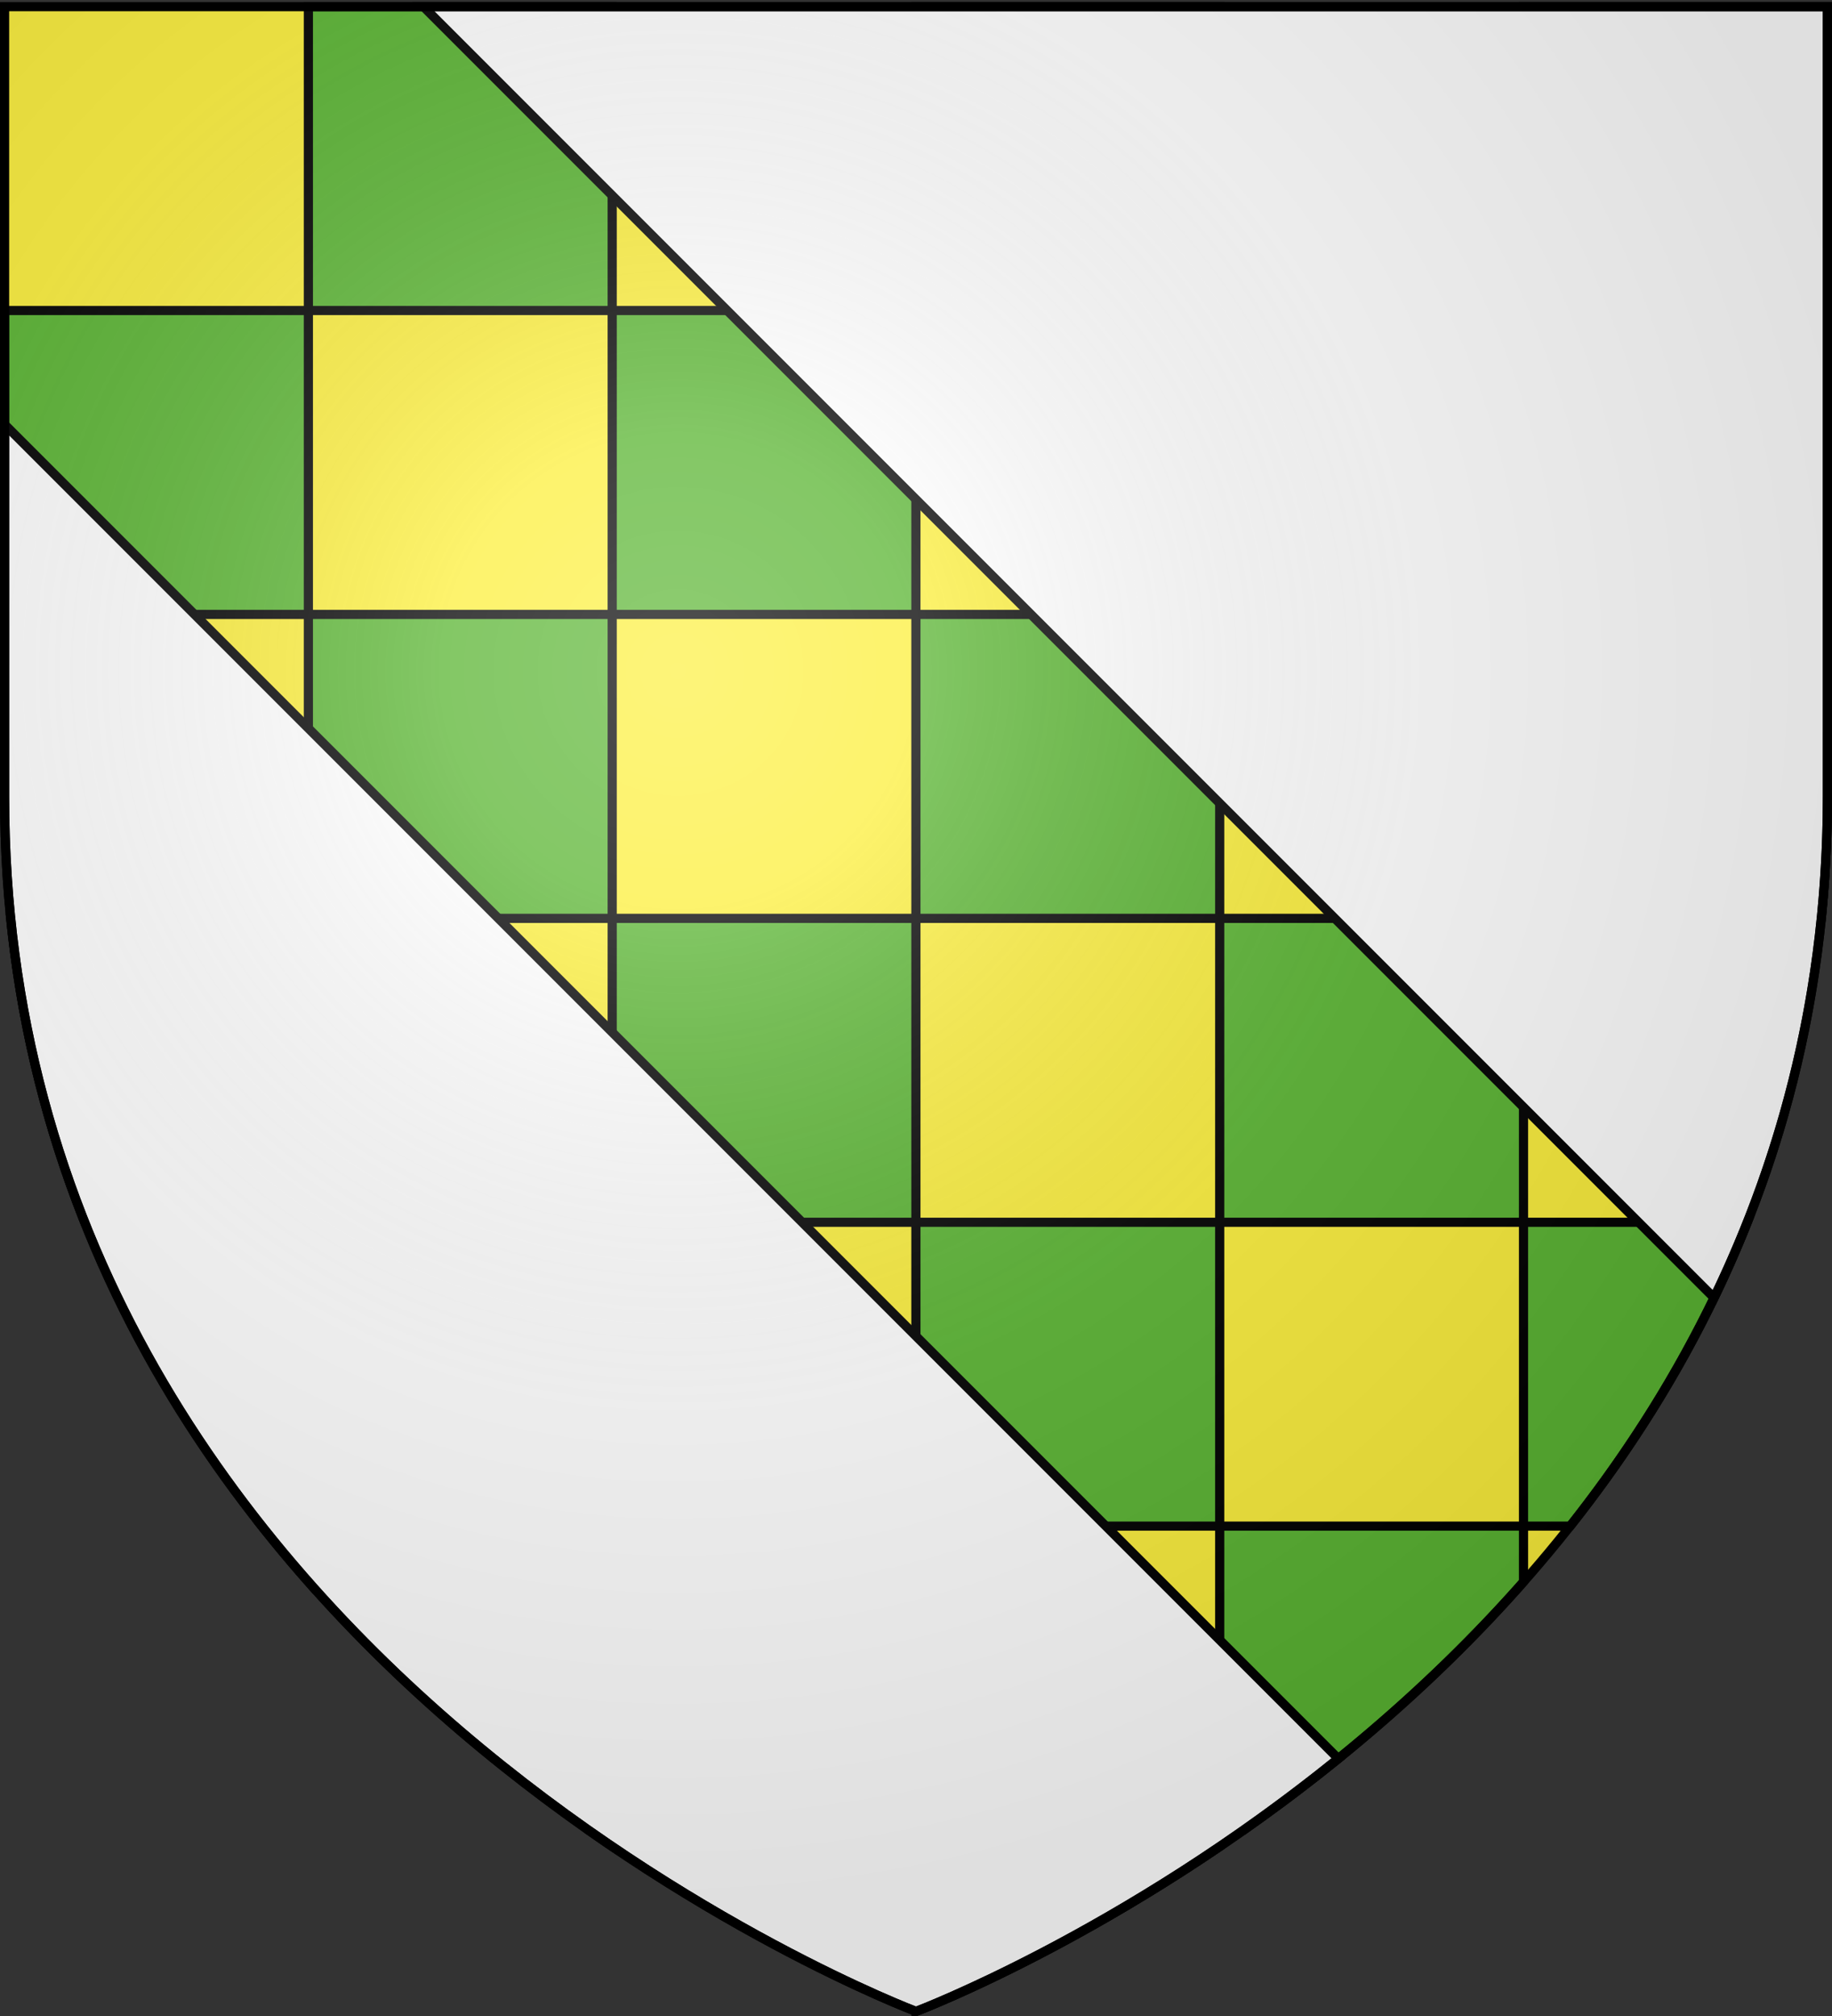
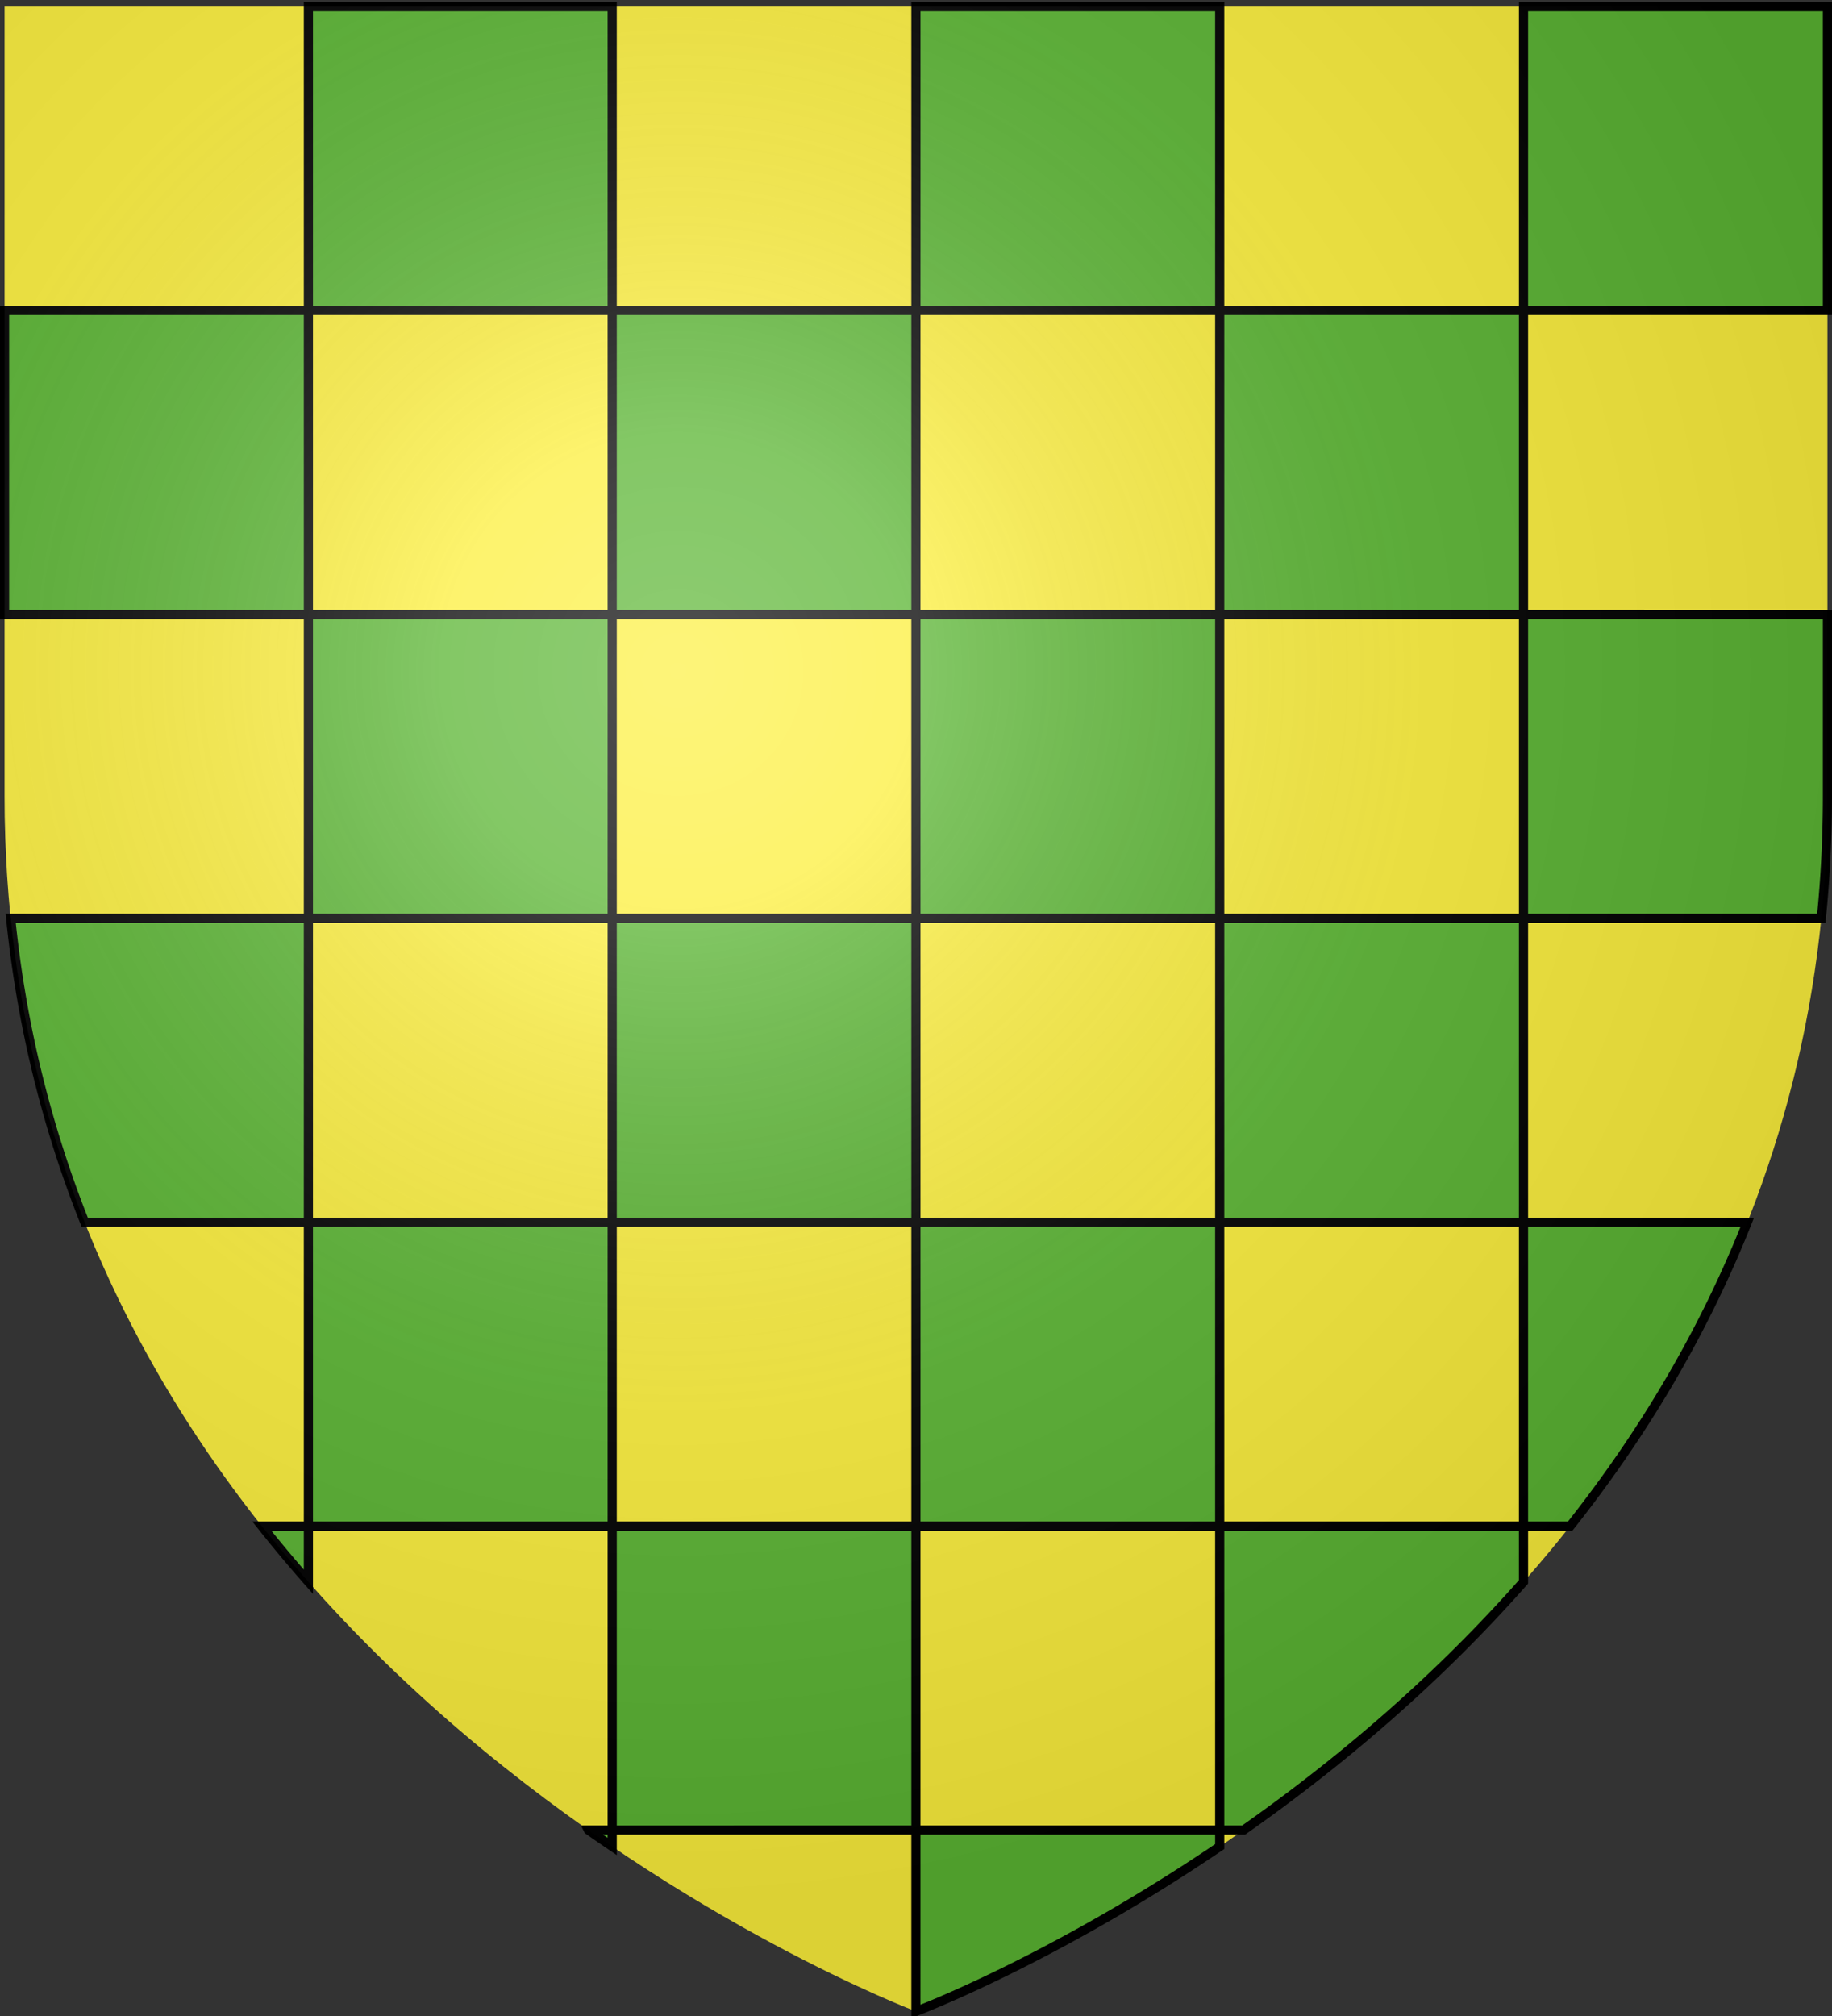
<svg xmlns="http://www.w3.org/2000/svg" xmlns:xlink="http://www.w3.org/1999/xlink" width="600" height="660" version="1.0">
  <rect width="100%" height="100%" fill="#333333" stroke="none" />
  <desc>Flag of Canton of Valais (Wallis)</desc>
  <defs>
    <radialGradient xlink:href="#a" id="b" cx="221.445" cy="226.331" r="300" fx="221.445" fy="226.331" gradientTransform="matrix(1.353 0 0 1.349 -77.63 -85.747)" gradientUnits="userSpaceOnUse" />
    <linearGradient id="a">
      <stop offset="0" style="stop-color:white;stop-opacity:.314" />
      <stop offset=".19" style="stop-color:white;stop-opacity:.251" />
      <stop offset=".6" style="stop-color:#6b6b6b;stop-opacity:.125" />
      <stop offset="1" style="stop-color:black;stop-opacity:.125" />
    </linearGradient>
  </defs>
  <g style="display:inline">
    <path d="M300 658.5s298.5-112.32 298.5-397.772V2.176H1.5v258.552C1.5 546.18 300 658.5 300 658.5" style="fill:#fcef3c;fill-opacity:1;fill-rule:evenodd;stroke:none;stroke-width:1px;stroke-linecap:butt;stroke-linejoin:miter;stroke-opacity:1" />
    <path d="M101 2.188v99.468h99.5V2.188zm99.5 99.468v99.5h99.469v-99.5zm99.469 0h99.5V2.188h-99.5zm99.5 0v99.5h99.5v-99.5zm99.5 0H598.5V2.188h-99.531zm0 99.5v99.5H596.5c1.31-12.91 2-26.235 2-39.937v-59.563zm0 99.5h-99.5v99.5h99.5zm0 99.5v99.469h15.281c22.79-28.782 43.053-61.857 58-99.469zm0 99.469h-99.5v99.5h7.844c29.895-20.988 62.23-47.892 91.656-81.25zm-99.5 99.5h-99.5V658.5H300s44.684-16.826 99.469-53.969zm-99.5 0v-99.5H200.5v99.5zm-99.469 0h-7.812a582 582 0 0 0 7.812 5.375zm0-99.5v-99.469H101v99.469zm-99.5 0H85.75A448 448 0 0 0 101 517.844zm0-99.469v-99.5H3.5c3.673 36.21 12.253 69.312 24.25 99.5zm0-99.5h99.5v-99.5H101zm0-99.5v-99.5H1.5v99.5zm99.5 99.5v99.5h99.469v-99.5zm99.469 0h99.5v-99.5h-99.5zm0 99.5v99.469h99.5v-99.469z" style="fill:#5ab532;fill-opacity:1;fill-rule:evenodd;stroke:#000;stroke-width:3;stroke-linecap:butt;stroke-linejoin:miter;stroke-opacity:1;display:inline;stroke-miterlimit:4;stroke-dasharray:none" />
-     <path d="M598.5 2.188v258.53c0 62.913-14.517 117.413-37.125 164.157L138.687 2.188zm-597 136.75L438.313 575.75C367.51 633.085 300 658.5 300 658.5S1.5 546.17 1.5 260.719z" style="fill:#fff;fill-opacity:1;fill-rule:evenodd;stroke:#000;stroke-width:3;stroke-linecap:butt;stroke-linejoin:miter;stroke-miterlimit:4;stroke-opacity:1" />
  </g>
  <path d="M300 658.5s298.5-112.32 298.5-397.772V2.176H1.5v258.552C1.5 546.18 300 658.5 300 658.5" style="opacity:1;fill:url(#b);fill-opacity:1;fill-rule:evenodd;stroke:none;stroke-width:1px;stroke-linecap:butt;stroke-linejoin:miter;stroke-opacity:1" />
-   <path d="M300 658.5S1.5 546.18 1.5 260.728V2.176h597v258.552C598.5 546.18 300 658.5 300 658.5z" style="opacity:1;fill:none;fill-opacity:1;fill-rule:evenodd;stroke:#000;stroke-width:3;stroke-linecap:butt;stroke-linejoin:miter;stroke-miterlimit:4;stroke-dasharray:none;stroke-opacity:1" />
</svg>